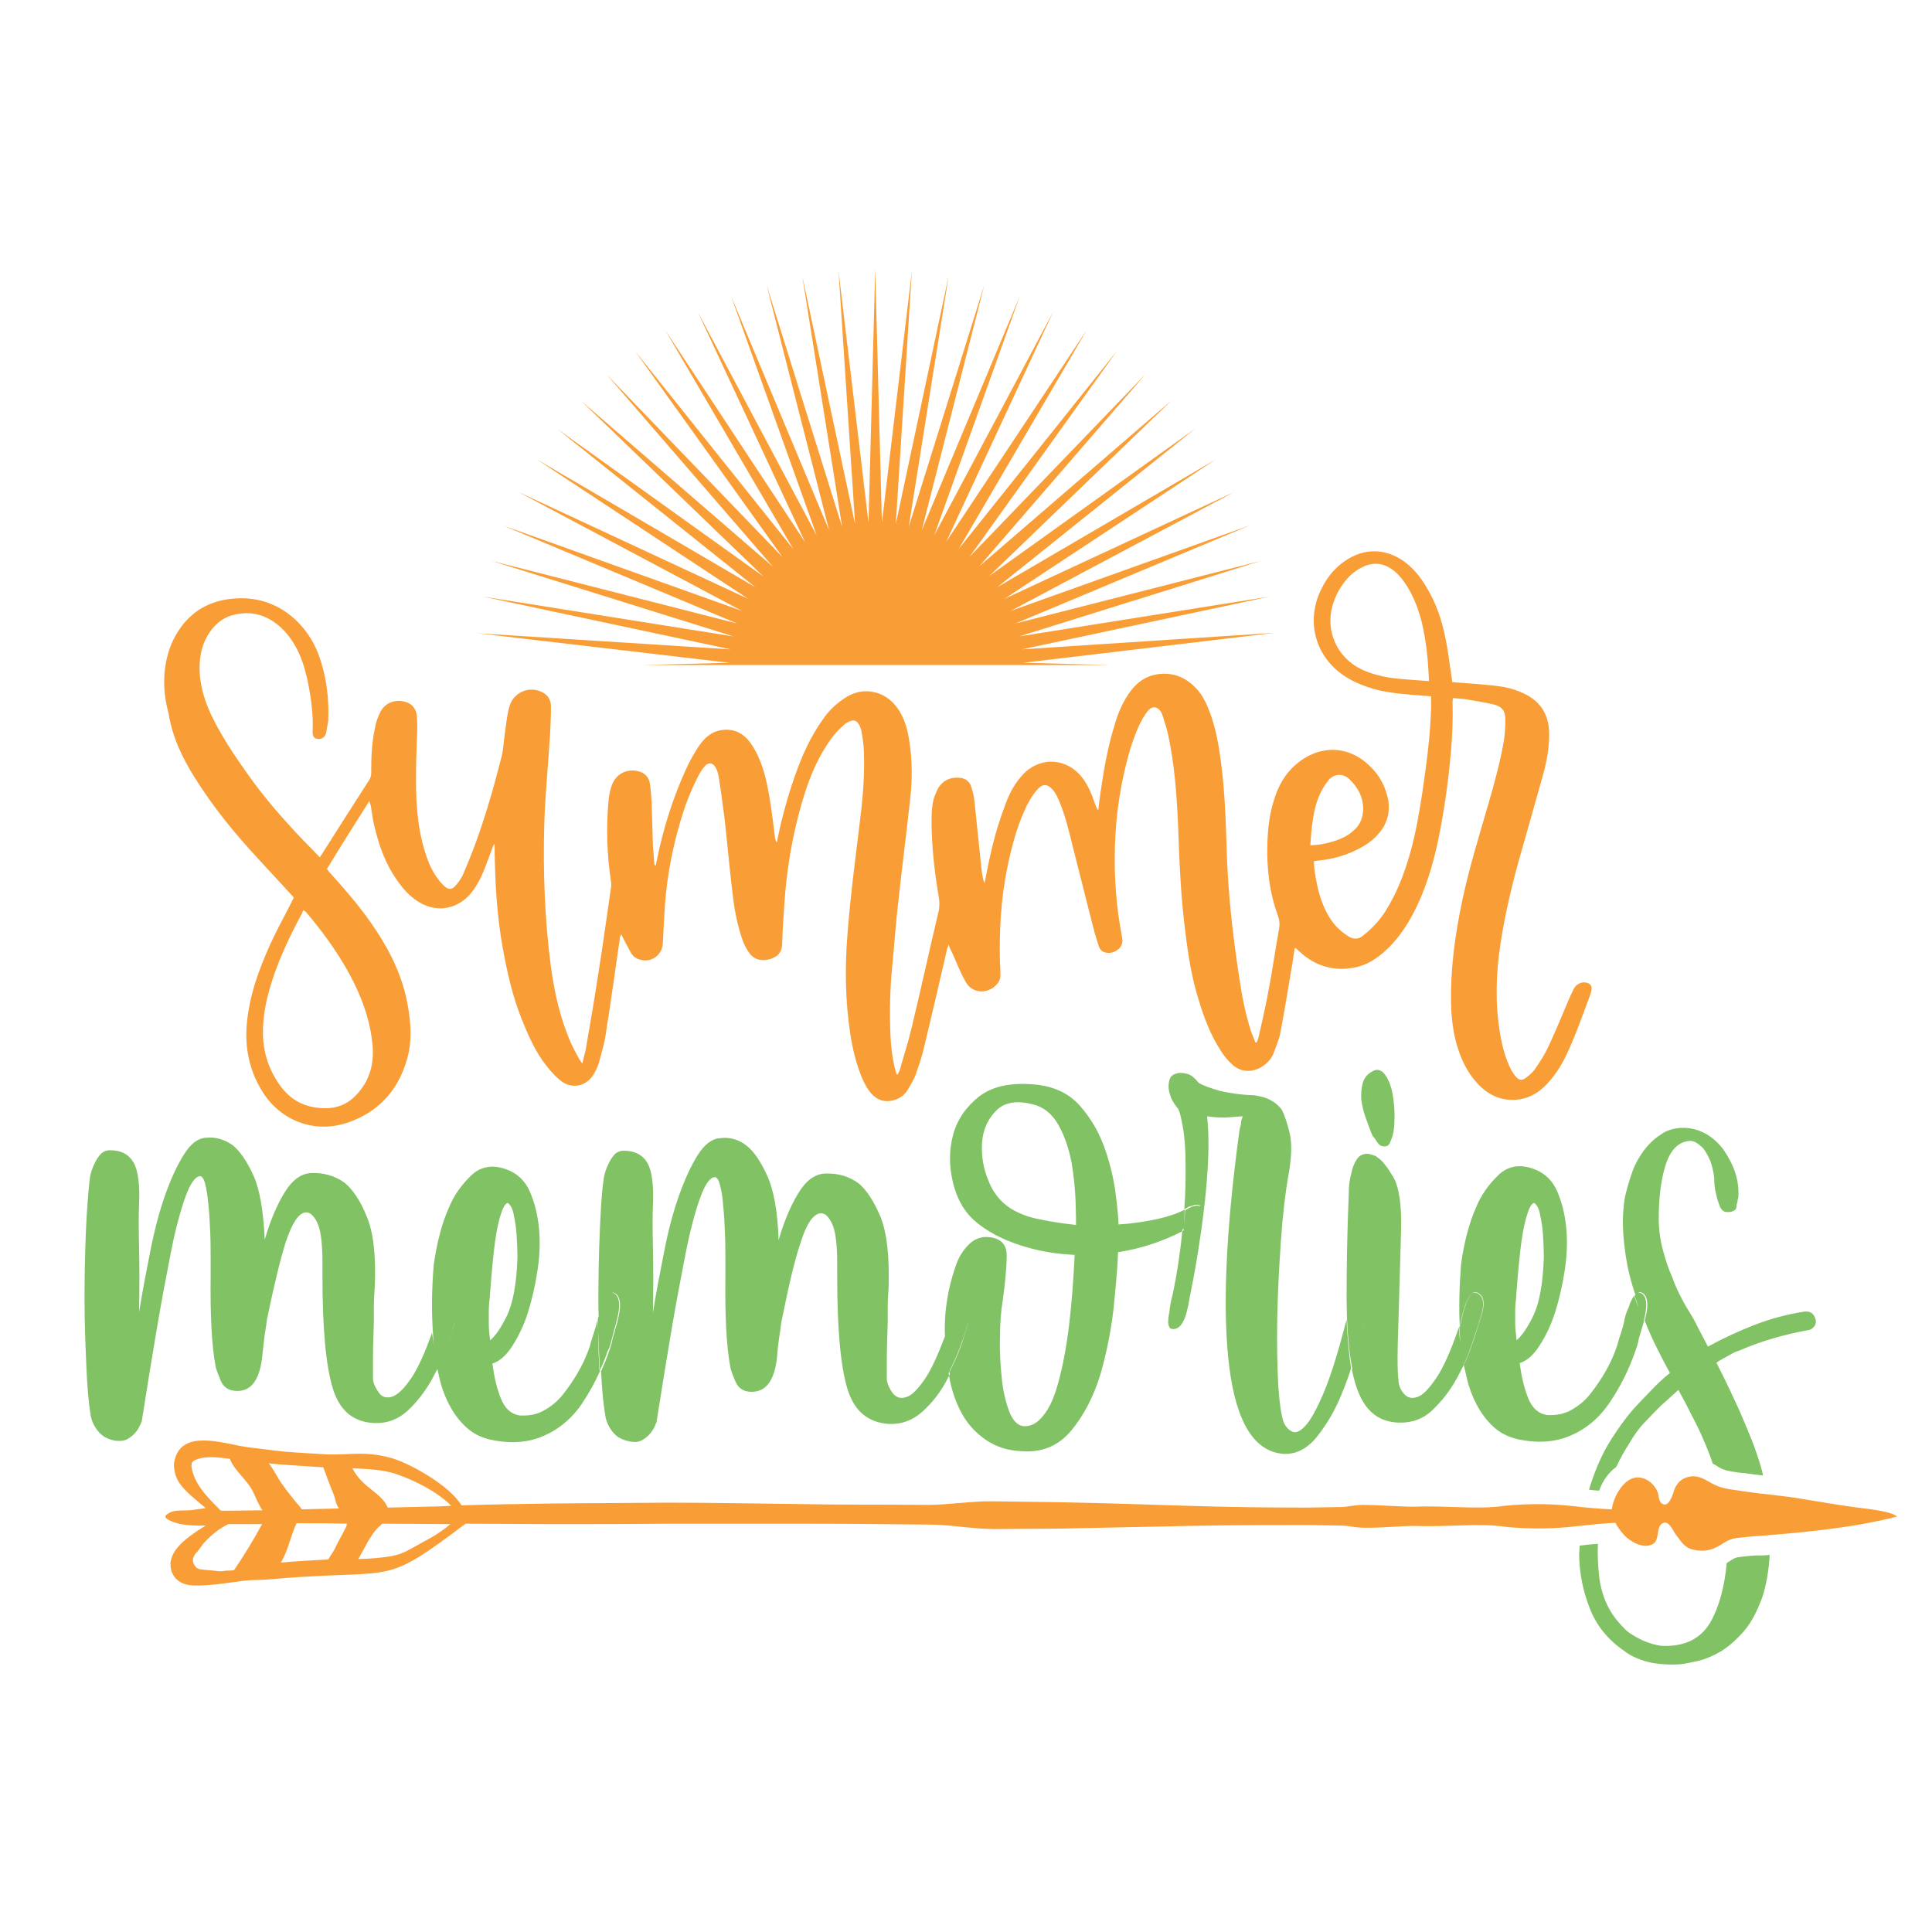
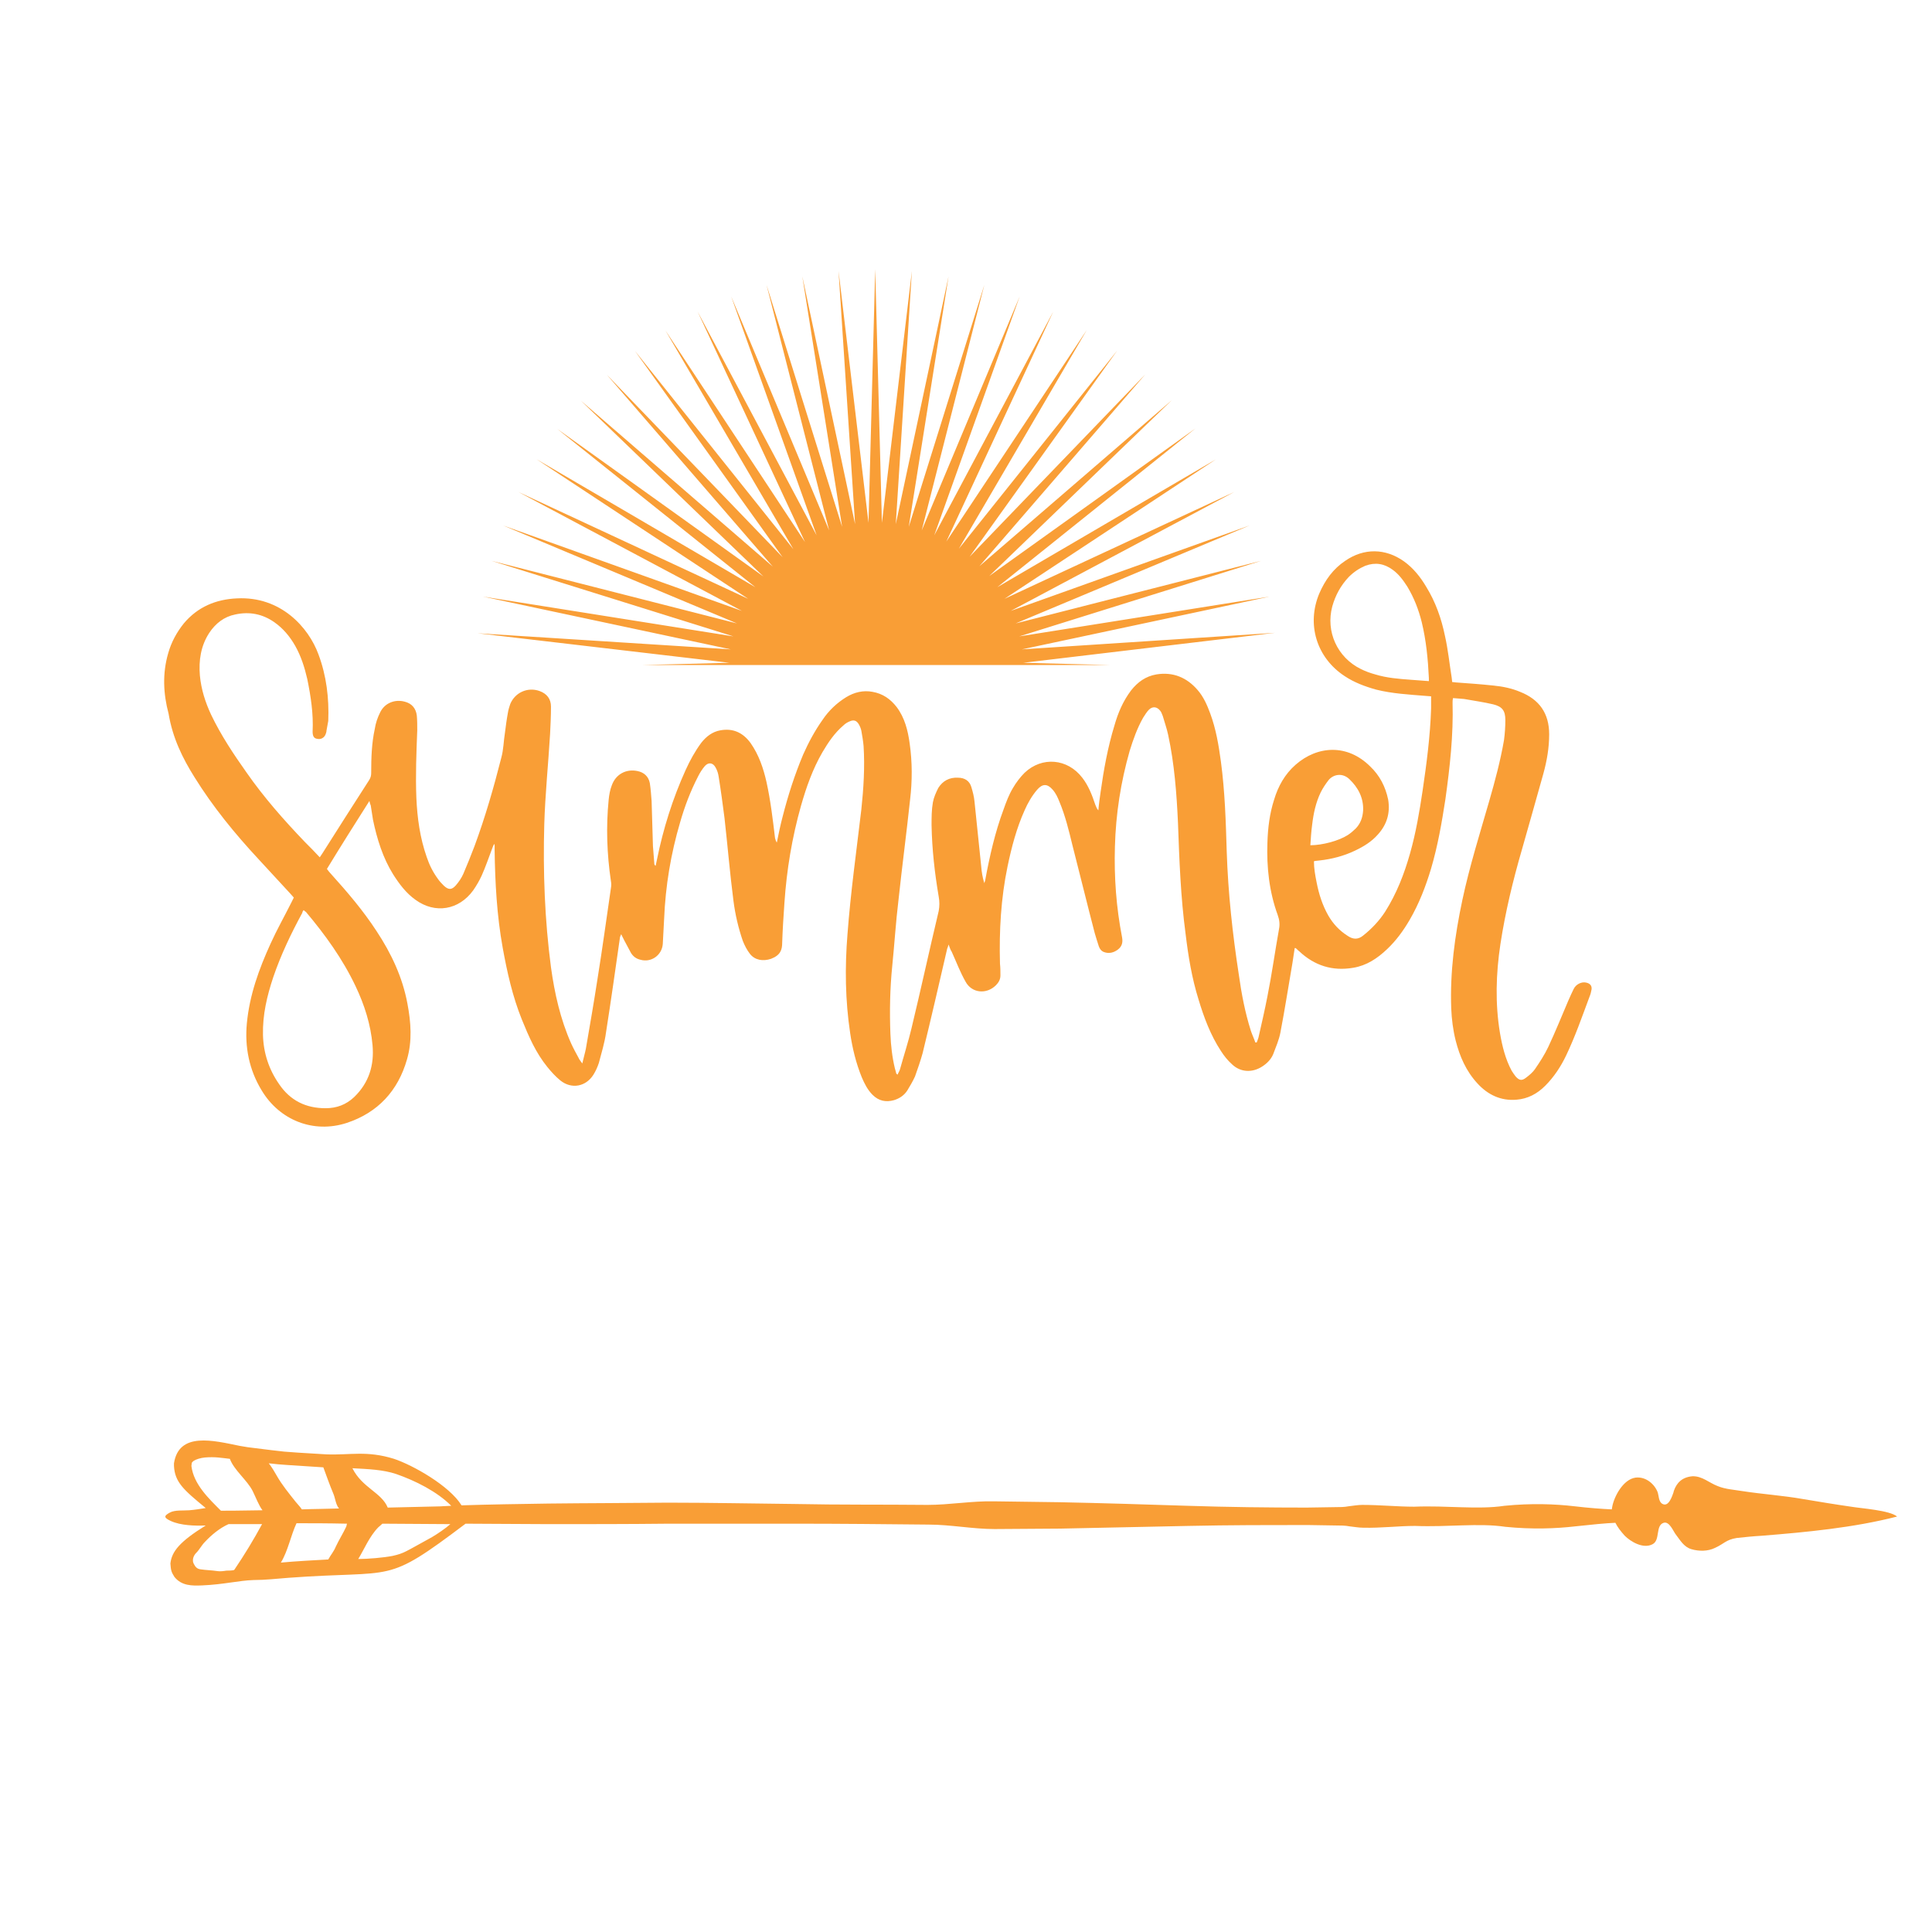
<svg xmlns="http://www.w3.org/2000/svg" version="1.1" id="Layer_1" x="0px" y="0px" viewBox="0 0 432 432" enable-background="new 0 0 432 432" xml:space="preserve">
-   <path fill="#81C364" d="M97,301c0.2,1.7,0.5,3.4,0.8,5.1c-0.4,0.8-0.8,1.5-1.2,2.3c-1.5,2.7-3.3,5-5.4,7c-2.2,2-4.6,2.9-7.5,2.8  c-4.7-0.2-7.8-2.8-9.3-7.8c-1.5-4.9-2.3-13.2-2.3-24.9v-0.2v-3.1c0-4.3-0.4-7.3-1.2-8.9c-0.8-1.6-1.7-2.3-2.6-2.2  c-1.6,0.2-3,2.5-4.4,6.6c-1.3,4.2-2.7,10-4.2,17.3c-0.1,1-0.3,2.1-0.5,3.4c-0.2,1.3-0.3,2.7-0.5,4.3c-0.5,5.8-2.5,8.6-6.1,8.3  c-1.6-0.1-2.7-0.9-3.3-2.4c-0.6-1.5-1-2.5-1.1-3.1c-0.9-4.9-1.2-11.7-1.1-20.3v-0.2v-3c0-2.2,0-4.4-0.1-6.6  c-0.1-2.2-0.2-4.2-0.4-6.1c-0.2-1.8-0.4-3.4-0.7-4.5c-0.3-1.2-0.7-1.8-1.2-1.8c-1.1,0.1-2.2,1.7-3.3,4.8c-1.1,3.1-2.2,7.2-3.2,12.3  c-1,5.1-2.1,10.9-3.2,17.4c-1.1,6.5-2.2,13.3-3.3,20.3c-0.4,1-0.8,1.8-1.3,2.4c-0.5,0.6-1.1,1.1-1.9,1.6c-0.8,0.4-1.8,0.5-2.9,0.3  c-1.2-0.2-2.2-0.7-2.9-1.3c-0.7-0.6-1.2-1.3-1.6-2c-0.5-0.9-0.8-1.8-0.9-2.8c-0.4-2.5-0.7-6-0.9-10.7c-0.2-4.7-0.4-9.6-0.4-14.8  s0.1-10.2,0.3-14.9c0.2-4.8,0.5-8.6,0.8-11.4c0.1-1.2,0.4-2.4,0.9-3.5c0.4-0.9,0.8-1.7,1.4-2.4c0.6-0.7,1.3-1.1,2.3-1.1  c2.5,0,4.2,0.9,5.3,2.8c1,1.8,1.4,5,1.2,9.4c-0.1,2-0.1,5.2,0,9.6c0.1,4.4,0.1,9.2,0,14.4c0.7-4.4,1.6-9,2.5-13.6  c0.9-4.6,2-8.8,3.3-12.5c1.3-3.7,2.7-6.7,4.2-9.1c1.5-2.4,3.1-3.7,5-3.8c2.2-0.2,4.2,0.4,6.1,1.8c1.6,1.4,3.1,3.6,4.5,6.7  c1.4,3.1,2.2,7.9,2.5,14.3c1.2-4.2,2.7-7.7,4.4-10.5c1.7-2.8,3.7-4.3,6-4.4c2.8-0.1,5.3,0.6,7.5,2.2c1.8,1.5,3.5,4,4.9,7.5  c1.5,3.5,2.1,8.8,1.8,15.8c-0.1,1.5-0.2,2.9-0.2,4.2c0,1.4,0,2.5,0,3.5c-0.1,3.2-0.2,6-0.2,8.3c0,2.3,0,3.9,0,4.6c0.1,1,0.6,2,1.3,3  s1.7,1.3,3,0.9c1.2-0.4,2.7-1.8,4.3-4.2c1.4-2.1,3-5.5,4.6-10.1C96.8,299.1,96.9,300,97,301z M134.1,305.4c0,0.4,0,0.8,0.1,1.1  c-1.1,2.5-2.5,5-4.1,7.4c-2.6,3.8-6,6.4-10.2,7.8c-3.2,1-6.6,1-10.3,0.2c-2.1-0.5-3.9-1.4-5.4-2.8c-1.5-1.4-2.7-3-3.7-4.9  c-1-1.9-1.8-4-2.3-6.3c-0.1-0.6-0.3-1.2-0.4-1.8c0.9-1.9,1.7-3.7,2.3-5.5c0.9-2.5,1.4-4.3,1.7-5.3c1.4-3.8,1-5.9-1.1-6.3  c-0.4,0-0.8,0.3-1.2,1c-0.4,0.7-0.8,1.4-1,2.3c-0.4,1-0.7,2.2-0.9,3.5c-0.3,0.8-0.5,1.5-0.8,2.3c-0.3-4.7-0.3-9.8,0.2-15.4  c0.7-4.9,1.8-9.1,3.3-12.5c1.2-3,3-5.4,5.2-7.5c2.2-2,5-2.4,8.3-1c2.1,0.9,3.7,2.5,4.7,4.8c1,2.3,1.7,5,2,8c0.3,3,0.2,6.2-0.3,9.5  c-0.5,3.3-1.2,6.4-2.1,9.3c-0.9,2.9-2.1,5.4-3.5,7.6c-1.4,2.2-2.9,3.5-4.5,4c0.4,3,1,5.6,1.9,7.8c0.9,2.3,2.3,3.5,4.2,3.8  c2,0.1,3.8-0.2,5.4-1.1c1.6-0.9,3-2,4.2-3.5c1.2-1.5,2.3-3.1,3.3-4.8c1-1.7,1.8-3.4,2.4-5c0.2-0.6,0.5-1.3,0.6-1.9  c0.2-0.7,0.4-1.3,0.6-1.9c0.2-0.7,0.5-1.5,0.7-2.4c0.1-0.3,0.2-0.6,0.2-1C133.8,298.5,133.9,302,134.1,305.4z M109.6,299.7  c1.2-1,2.5-2.9,3.8-5.6c1.3-2.8,2.1-7,2.3-12.8c0-2-0.1-3.8-0.2-5.4c-0.1-1.4-0.3-2.7-0.6-4.1c-0.2-1.4-0.7-2.3-1.3-2.8  c-0.5,0-1,0.7-1.5,2.2c-0.5,1.4-1,3.5-1.4,6.4c-0.4,2.9-0.8,7.1-1.2,12.6c-0.1,0.9-0.2,1.8-0.2,2.8c0,0.9,0,1.8,0,3  S109.4,298.3,109.6,299.7z M101.8,295.3c1.4-3.8,1-5.9-1.1-6.3c-0.4,0-0.8,0.3-1.2,1c-0.4,0.7-0.8,1.4-1,2.3c-0.4,1-0.7,2.2-0.9,3.5  c-0.3,0.8-0.5,1.5-0.8,2.3c0.1,1,0.1,2,0.2,2.9c0.2,1.7,0.5,3.4,0.8,5.1c0.9-1.9,1.7-3.7,2.3-5.5C101,298,101.6,296.2,101.8,295.3z   M211.3,298.8c-1.6,4.2-3,7.3-4.4,9.4c-1.7,2.5-3.1,3.9-4.3,4.2c-1.2,0.4-2.2,0.1-3-0.9c-0.7-1-1.2-2-1.3-3c0-0.7,0-2.3,0-4.6  c0-2.3,0.1-5.1,0.2-8.3c0-1,0-2.2,0-3.5c0-1.4,0.1-2.8,0.2-4.2c0.2-7-0.4-12.3-1.8-15.8c-1.5-3.5-3.1-6-4.9-7.5  c-2.2-1.6-4.7-2.3-7.5-2.2c-2.3,0.1-4.3,1.6-6,4.4c-1.7,2.8-3.2,6.3-4.4,10.5c-0.2-6.4-1.1-11.2-2.5-14.3c-1.4-3.1-2.9-5.4-4.5-6.7  c-1.8-1.5-3.9-2.1-6.1-1.8c-1.8,0.1-3.5,1.4-5,3.8c-1.5,2.4-2.9,5.4-4.2,9.1c-1.3,3.7-2.4,7.8-3.3,12.5c-0.9,4.6-1.8,9.1-2.5,13.6  c0.1-5.2,0.1-10,0-14.4c-0.1-4.4-0.1-7.6,0-9.6c0.2-4.4-0.2-7.6-1.2-9.4c-1-1.8-2.8-2.8-5.3-2.8c-1,0-1.8,0.4-2.3,1.1  c-0.6,0.7-1,1.5-1.4,2.4c-0.5,1.1-0.8,2.3-0.9,3.5c-0.4,2.8-0.6,6.6-0.8,11.4c-0.2,4.8-0.3,9.8-0.3,14.9c0,1.4,0,2.8,0.1,4.2  c0.2-0.9,0.5-1.8,0.9-2.5c0.2-0.9,0.6-1.6,1-2.3c0.4-0.7,0.8-1,1.2-1c1.7,0.4,2.1,2.5,1.1,6.3c-0.2,0.9-0.5,1.7-0.7,2.6  c-0.2,0.7-0.5,1.5-0.6,2.3c-0.2,0.8-0.4,1.4-0.6,1.9c-0.5,1.5-1.1,3-1.8,4.5c0.2,4.1,0.5,7.3,0.9,9.6c0.1,1,0.4,1.9,0.9,2.8  c0.4,0.7,0.9,1.4,1.6,2c0.7,0.6,1.6,1,2.9,1.3c1.1,0.2,2.1,0.2,2.9-0.3c0.8-0.4,1.4-1,1.9-1.6c0.5-0.6,0.9-1.4,1.3-2.4  c1.1-7,2.2-13.8,3.3-20.3c1.1-6.5,2.2-12.3,3.2-17.4c1-5.1,2.1-9.2,3.2-12.3c1.1-3.1,2.2-4.7,3.3-4.8c0.5,0,0.9,0.6,1.2,1.8  c0.3,1.2,0.6,2.7,0.7,4.5c0.2,1.8,0.3,3.9,0.4,6.1c0.1,2.2,0.1,4.4,0.1,6.6v3v0.2c-0.1,8.6,0.2,15.4,1.1,20.3  c0.1,0.6,0.5,1.7,1.1,3.1c0.6,1.5,1.7,2.3,3.3,2.4c3.6,0.2,5.6-2.5,6.1-8.3c0.1-1.6,0.3-3,0.5-4.3c0.2-1.3,0.3-2.4,0.5-3.4  c1.5-7.4,2.8-13.2,4.2-17.3c1.3-4.2,2.8-6.4,4.4-6.6c1-0.1,1.8,0.6,2.6,2.2c0.8,1.6,1.2,4.6,1.2,8.9v3.1v0.2c0,11.7,0.8,20,2.3,24.9  c1.5,4.9,4.6,7.5,9.3,7.8c2.8,0.1,5.3-0.8,7.5-2.8c2.2-2,4-4.3,5.4-7c0.3-0.5,0.5-0.9,0.7-1.4c-0.4-2.2-0.7-4.3-0.8-6.4  C211.3,300,211.3,299.4,211.3,298.8z M136.6,300.2c0.2-0.8,0.4-1.6,0.6-2.3c0.2-0.9,0.5-1.7,0.7-2.6c1-3.8,0.6-5.9-1.1-6.3  c-0.4,0-0.8,0.3-1.2,1c-0.4,0.7-0.8,1.4-1,2.3c-0.4,0.7-0.6,1.6-0.9,2.5c0,3.6,0.1,7.2,0.3,10.6c0,0.4,0,0.8,0.1,1.1  c0.7-1.5,1.3-2.9,1.8-4.5C136.2,301.6,136.4,301,136.6,300.2z M264.8,273.6c0,0.5-0.1,1.1-0.2,1.6c-4.6,2.4-9.5,4-14.6,4.8  c-0.1,3.3-0.5,7.5-1,12.6c-0.6,5.1-1.6,10.1-3,14.9c-1.5,4.8-3.6,8.9-6.4,12.3c-2.8,3.4-6.4,5-11,4.7c-3.2-0.1-5.9-1-8.1-2.5  c-2.2-1.5-4-3.4-5.3-5.7c-1.3-2.3-2.2-4.8-2.8-7.6c-0.1-0.6-0.2-1.1-0.3-1.7c1.1-2.2,2.1-4.4,2.8-6.4c0.9-2.5,1.4-4.3,1.7-5.3  c1.4-3.8,1-5.9-1.1-6.3c-0.4,0-0.8,0.3-1.2,1c-0.4,0.7-0.8,1.4-1,2.3c-0.4,1-0.7,2.2-0.9,3.5c-0.4,1.1-0.7,2.1-1.1,3  c-0.1-1.9,0-3.6,0.1-5.2c0.2-2.1,0.5-3.7,0.7-4.8c0.5-2.3,1.1-4.4,1.8-6.3c0.6-1.6,1.5-3,2.7-4.2c1.2-1.2,2.6-1.8,4.3-1.7  c2.8,0.2,4.2,1.6,4.2,4.1c0,2.5-0.3,5.8-0.9,10.2c-0.4,2.3-0.6,5.1-0.6,8.2c-0.1,3.1,0.1,6.2,0.4,9.1c0.3,3,0.9,5.4,1.7,7.5  c0.8,2,1.9,3.1,3.2,3.2c1.6,0.1,3.1-0.7,4.4-2.4c1.4-1.7,2.5-4.2,3.4-7.6c0.9-3.3,1.7-7.4,2.3-12.2c0.6-4.8,1-10.2,1.3-16.1  c-4.6-0.2-8.8-1-12.6-2.3c-3.9-1.3-7-3-9.5-5.1c-2.5-2.1-4.2-5-5.1-8.7c-0.9-3.7-0.9-7.3,0-10.7c0.9-3.4,2.9-6.3,5.8-8.6  c3-2.3,7.1-3.2,12.5-2.7c4.3,0.4,7.7,2,10.2,4.9c2.5,2.9,4.3,6.1,5.5,9.6c1.2,3.5,2,6.9,2.4,10.2c0.4,3.3,0.6,5.4,0.6,6.6  c3-0.2,5.8-0.6,8.6-1.2c2.3-0.5,4.4-1.2,6.2-2.1C264.9,271.5,264.8,272.5,264.8,273.6z M240.6,273.9c0-0.9,0-2.6-0.1-5.4  c-0.1-2.7-0.4-5.6-0.9-8.6c-0.6-3-1.5-5.8-2.9-8.3c-1.4-2.5-3.3-4.1-5.9-4.7c-3.6-0.9-6.3-0.4-8.1,1.5c-1.8,1.8-2.9,4.2-3.1,7  c-0.2,2.8,0.2,5.8,1.5,8.8c1.2,3,3.3,5.3,6.1,6.7c1.4,0.7,3.2,1.4,5.6,1.8C235.1,273.2,237.8,273.6,240.6,273.9z M216.6,295.3  c1.4-3.8,1-5.9-1.1-6.3c-0.4,0-0.8,0.3-1.2,1c-0.4,0.7-0.8,1.4-1,2.3c-0.4,1-0.7,2.2-0.9,3.5c-0.4,1.1-0.7,2.1-1.1,3  c0,0.6,0,1.2,0.1,1.8c0.1,2.1,0.4,4.2,0.8,6.4c1.1-2.2,2.1-4.4,2.8-6.4C215.8,298,216.4,296.2,216.6,295.3z M301.1,295.1  c-0.1,0.2-0.1,0.4-0.2,0.7c-1.8,7-3.5,12.3-5,15.8c-1.5,3.5-2.8,5.9-4,7.2c-1.2,1.3-2.2,1.7-3,1.3c-0.8-0.4-1.4-1.1-1.8-1.9  c-0.6-1.5-1-4.4-1.3-8.7c-0.2-4.3-0.3-9.2-0.2-14.8c0.1-5.5,0.4-11.2,0.8-17.1c0.4-5.8,1-11,1.8-15.4c0.6-3.6,0.7-6.5,0.2-8.7  c-0.5-2.2-1.1-4-1.8-5.4c-1.1-1.4-2.5-2.3-4.2-2.8c-1-0.2-1.7-0.4-2-0.4c-3.1-0.1-5.6-0.5-7.7-1c-2-0.6-3.6-1.1-4.7-1.8  c-0.9-1.1-1.7-1.8-2.6-2c-0.5-0.1-1-0.2-1.5-0.2c-0.4,0-0.8,0.1-1.3,0.3c-0.5,0.2-0.9,0.6-1.1,1.2c-0.1,0.4-0.2,0.9-0.2,1.5  c0,0.6,0.1,1.3,0.4,2.1c0.2,0.8,0.8,1.8,1.7,2.9c0.4,0.6,0.7,2,1.1,4.2c0.4,2.2,0.6,5.1,0.6,8.7c0,2.8,0,6-0.3,9.6  c0.4-0.2,0.7-0.4,1.1-0.6c0.4-0.1,0.8-0.2,1.3-0.4c0.4,0,0.7,0,1,0.1c0.3,0.1,0.5,0.4,0.6,1c0.1,0.2,0.1,0.6,0,0.9  c-0.2,0.9-0.8,1.5-1.7,2c-0.9,0.5-1.8,1-2.7,1.5c-0.4,4.4-1.1,9.3-2.2,14.6c-0.4,1.4-0.6,2.6-0.7,3.7c-0.2,1-0.3,1.8-0.3,2.6  c0.1,0.7,0.3,1.2,0.6,1.3c1.8,0.5,3.1-1.2,3.9-5.2c0.1-0.7,0.5-2.7,1.1-5.8c0.6-3.1,1.2-6.8,1.8-11c0.6-4.2,1.1-8.6,1.4-13.2  c0.3-4.6,0.3-8.7-0.1-12.3c1.2,0.2,2.6,0.3,4,0.3c1.4-0.1,2.7-0.2,4-0.3c-0.2,0.5-0.4,1-0.4,1.4c0,0.4-0.1,0.8-0.2,1  c-0.1,0.5-0.2,0.9-0.2,1.1c-3.1,22.8-3.8,40.4-2.2,52.8c1.6,12.4,5.7,18.8,12.2,19.2c2.8,0.1,5.3-1.2,7.5-4c2.2-2.8,4-5.9,5.4-9.4  c0.8-1.9,1.5-3.8,2.1-5.7c0,0,0,0,0,0C301.7,303.2,301.3,299.5,301.1,295.1z M269,271.6c0.1-0.4,0.1-0.7,0-0.9c-0.1-0.6-0.3-1-0.6-1  c-0.3-0.1-0.6-0.1-1-0.1c-0.5,0.1-0.9,0.2-1.3,0.4c-0.3,0.2-0.7,0.4-1.1,0.6c-0.1,1-0.1,2-0.2,3c0,0.5-0.1,1.1-0.2,1.6  c0.9-0.5,1.8-1,2.7-1.5C268.2,273.2,268.8,272.5,269,271.6z M305.4,250c0.5,1.4,0.9,2.5,1.3,3.5c0.2,0.5,0.4,0.8,0.6,0.9  c0.6,1,1,1.5,1.3,1.7c0.2,0.1,0.4,0.2,0.6,0.2c0.9,0.2,1.5-0.2,1.8-1.3c0.5-1.1,0.8-2.6,0.8-4.6c0.1-2-0.1-3.9-0.4-5.7  c-0.3-1.8-0.9-3.3-1.7-4.4c-0.8-1.1-1.8-1.4-2.9-0.7c-1.1,0.6-1.8,1.5-2.1,2.6c-0.3,1.1-0.4,2.4-0.3,3.8  C304.6,247.3,304.9,248.7,305.4,250z M326.2,296.8c-1.8,5.3-3.5,9.1-5.1,11.4c-1.7,2.5-3.1,3.9-4.3,4.2c-1.2,0.4-2.2,0.1-3-0.9  s-1.1-2-1.1-3c-0.1-0.7-0.2-2.3-0.2-4.7c0-2.4,0.1-5.2,0.2-8.5c0.1-3.3,0.2-6.7,0.3-10.3c0.1-3.6,0.2-7.1,0.3-10.4  c0.1-5.4-0.5-9.3-1.8-11.5c-1.4-2.3-2.5-3.7-3.5-4.3c-0.2-0.2-0.5-0.4-0.6-0.4c-0.2,0-0.4-0.1-0.6-0.2c-0.2,0-0.5-0.1-0.7-0.2  c-1.2-0.1-2.1,0.3-2.7,1.2c-0.6,0.9-1,1.9-1.2,3c-0.4,1.4-0.6,2.8-0.6,4.4c-0.4,9.5-0.5,17.4-0.5,23.9c0,1.6,0.1,3.1,0.1,4.6  c0.3-1,0.6-2,0.9-2.8c0.2-0.9,0.6-1.6,0.9-2.3c0.4-0.7,0.8-1,1.3-1c1.8,0.4,2.2,2.5,1.1,6.3c-0.4,1-1,3.1-1.8,6.5  c-0.4,1.5-0.8,3-1.3,4.5c0.8,4,2,6.9,3.7,8.8c1.7,1.9,3.9,2.9,6.7,3c3,0.1,5.5-0.8,7.6-2.8c2.1-2,3.9-4.3,5.4-7  c0.6-1.1,1.1-2.1,1.6-3.1c-0.3-1.4-0.5-2.8-0.6-4.3C326.4,299.6,326.3,298.2,326.2,296.8z M305.4,295.3c1.1-3.8,0.7-5.9-1.1-6.3  c-0.5,0-0.9,0.3-1.3,1c-0.4,0.7-0.7,1.4-0.9,2.3c-0.3,0.8-0.6,1.8-0.9,2.8c0.2,4.4,0.6,8.1,1.2,11.1c0,0,0,0,0,0  c0.5-1.5,0.9-3,1.3-4.5C304.4,298.4,305,296.2,305.4,295.3z M366.4,292.4c0.3,1,0.7,2,1.2,3c-0.2,0.8-0.5,1.6-0.7,2.4  c-0.2,0.7-0.5,1.5-0.6,2.3c-0.2,0.8-0.4,1.4-0.6,1.9c-1.4,4.1-3.3,8-5.9,11.8c-2.6,3.8-6,6.4-10.2,7.8c-3.2,1-6.6,1-10.3,0.2  c-2.1-0.5-3.9-1.4-5.4-2.8c-1.5-1.4-2.7-3-3.7-4.9c-1-1.9-1.8-4-2.3-6.3c-0.2-0.9-0.4-1.8-0.6-2.6c0.8-1.6,1.4-3.2,1.9-4.7  c0.9-2.5,1.4-4.3,1.7-5.3c1.4-3.8,1-5.9-1.1-6.3c-0.4,0-0.8,0.3-1.2,1c-0.4,0.7-0.8,1.4-1,2.3c-0.4,1-0.7,2.2-0.9,3.5  c-0.1,0.3-0.2,0.7-0.3,1c-0.2-4.3-0.1-9,0.3-14.1c0.7-4.9,1.8-9.1,3.3-12.5c1.2-3,3-5.4,5.2-7.5c2.2-2,5-2.4,8.3-1  c2.1,0.9,3.7,2.5,4.7,4.8c1,2.3,1.7,5,2,8c0.3,3,0.2,6.2-0.3,9.5c-0.5,3.3-1.2,6.4-2.1,9.3c-0.9,2.9-2.1,5.4-3.5,7.6  c-1.4,2.2-2.9,3.5-4.5,4c0.4,3,1,5.6,1.9,7.8c0.9,2.3,2.3,3.5,4.2,3.8c2,0.1,3.8-0.2,5.4-1.1c1.6-0.9,3-2,4.2-3.5  c1.2-1.5,2.3-3.1,3.3-4.8c1-1.7,1.8-3.4,2.4-5c0.2-0.6,0.5-1.3,0.6-1.9c0.2-0.7,0.4-1.3,0.6-1.9c0.2-0.7,0.5-1.5,0.7-2.4  c0.2-1.4,0.6-2.5,1.1-3.5c0.2-0.9,0.6-1.6,1-2.3c0.1-0.1,0.1-0.2,0.2-0.3C365.7,290.6,366,291.5,366.4,292.4z M339.1,299.7  c1.2-1,2.5-2.9,3.8-5.6c1.3-2.8,2.1-7,2.3-12.8c0-2-0.1-3.8-0.2-5.4c-0.1-1.4-0.3-2.7-0.6-4.1c-0.2-1.4-0.7-2.3-1.3-2.8  c-0.5,0-1,0.7-1.5,2.2c-0.5,1.4-1,3.5-1.4,6.4c-0.4,2.9-0.8,7.1-1.2,12.6c-0.1,0.9-0.2,1.8-0.2,2.8c0,0.9,0,1.8,0,3  S339,298.3,339.1,299.7z M330.8,295.3c1.4-3.8,1-5.9-1.1-6.3c-0.4,0-0.8,0.3-1.2,1c-0.4,0.7-0.8,1.4-1,2.3c-0.4,1-0.7,2.2-0.9,3.5  c-0.1,0.3-0.2,0.7-0.3,1c0.1,1.4,0.2,2.8,0.3,4.2c0.2,1.4,0.4,2.9,0.6,4.3c0.8-1.6,1.4-3.2,1.9-4.7C330,298,330.6,296.2,330.8,295.3  z M361.4,328c0.9-1.9,1.9-3.7,3-5.4c1-1.7,2.1-3.3,3.4-4.6c1.3-1.4,2.5-2.6,3.6-3.7c1.4-1.2,2.6-2.4,3.9-3.5c0.9,1.6,2,3.7,3.3,6.3  c1.4,2.6,2.6,5.4,3.8,8.5c0.2,0.6,0.4,1.2,0.6,1.7c0.5,0.2,0.9,0.5,1.2,0.7c0.5,0.3,0.9,0.5,1.3,0.6c1,0.4,2.2,0.5,3.5,0.7l1.1,0.1  c1.4,0.2,2.8,0.4,4.1,0.5c0-0.2-0.1-0.4-0.1-0.6c-0.4-1.6-1-3.5-1.8-5.7c-0.7-2-1.8-4.5-3.1-7.6c-1.4-3.1-3.1-6.8-5.4-11.3  c0.7-0.5,1.8-1.1,3.1-1.8c0.6-0.4,1.3-0.7,2-0.9c4.8-2.1,10-3.6,15.5-4.6c0.6-0.1,1.1-0.5,1.4-1c0.3-0.6,0.3-1.1,0.1-1.6  c-0.4-1.2-1.2-1.7-2.6-1.5c-3.8,0.6-7.5,1.6-11.1,3c-3.6,1.4-7,3-10.3,4.8c-0.7-1.4-1.5-2.8-2.2-4.2c-0.7-1.5-1.6-3-2.6-4.6  c-1.2-2.1-2.3-4.2-3.1-6.5c-0.9-2-1.6-4.1-2.2-6.4c-0.6-2.3-0.9-4.6-0.9-6.9c0-5.2,0.6-9.3,1.7-12.5c1.1-3.1,2.9-4.8,5.4-4.9  c0.2,0,0.6,0.1,0.9,0.2c0.5,0.2,1.1,0.7,1.8,1.3c0.5,0.6,1,1.4,1.5,2.5c0.5,1,0.9,2.5,1.1,4.3c0,1.2,0.1,2.4,0.4,3.5  c0.2,1,0.5,1.9,0.8,2.7c0.3,0.8,0.8,1.3,1.4,1.4c1,0.1,1.7-0.1,2.2-0.6c0.1-0.2,0.2-0.5,0.2-0.8c0-0.3,0.1-0.6,0.2-0.8  c0-0.4,0.1-0.7,0.2-1.1c0.1-1.8-0.1-3.7-0.7-5.5c-0.6-1.8-1.5-3.5-2.6-5.1c-1.1-1.5-2.5-2.8-4.2-3.7c-1.7-0.9-3.5-1.3-5.4-1.2  c-1.7,0.1-3.3,0.6-4.6,1.6c-1.4,0.9-2.6,2.1-3.6,3.4c-1,1.4-1.9,2.9-2.5,4.5c-0.6,1.7-1.1,3.3-1.5,4.9c-0.4,1.4-0.6,3.2-0.7,5.5  c-0.1,2.3,0.1,5.2,0.6,8.6c0.4,2.7,1.1,5.7,2.2,8.9c0.4-0.5,0.7-0.7,1-0.7c1.7,0.4,2.1,2.5,1.1,6.3c0,0.1,0,0.1,0,0.2  c1.4,3.6,3.3,7.4,5.6,11.6c-1.5,1.2-2.9,2.5-4.2,3.9c-1.4,1.4-2.6,2.7-3.9,4.1c-2,2.3-3.6,4.6-5,6.8c-2.1,3.3-3.7,7-5,11.3  c0.8,0.1,1.6,0.2,2.3,0.2C358.2,331.4,359.6,329.3,361.4,328z M392.6,347.8c-1.3,0.1-2.7,0.2-3.9,0.4c-0.7,0.1-0.8,0.2-1.5,0.6  c-0.3,0.2-0.7,0.4-1.1,0.7c-0.5,5.4-1.7,9.6-3.4,12.8c-2.2,4.1-6,6-11.3,5.7c-1.4-0.2-2.6-0.6-3.6-1c-1-0.4-1.9-0.9-2.7-1.4  c-0.9-0.5-1.6-1.1-2.2-1.8c-3-3-4.7-6.6-5.3-11.1c-0.3-2.6-0.4-5.1-0.3-7.5c-1.3,0.1-2.6,0.2-4.1,0.4c0,0.8-0.1,1.5-0.1,2.3  c0.1,4.1,0.9,8,2.4,11.8c1.5,3.8,4,6.9,7.6,9.4c1.8,1.4,3.9,2.2,6.2,2.7c2.3,0.4,4.5,0.5,6.7,0.3c0.9-0.1,2.1-0.4,3.7-0.7  c1.6-0.4,3.3-1.1,5-2.1c1.7-1,3.4-2.5,5.1-4.4c1.7-1.9,3-4.4,4.2-7.6c0.9-2.7,1.5-5.9,1.7-9.6c-0.6,0-1.1,0.1-1.7,0.1L392.6,347.8z   M366.5,289c-0.3,0-0.6,0.3-1,0.7c0.3,0.9,0.6,1.8,0.9,2.7c0.3,1,0.7,2,1.2,3c0-0.1,0-0.1,0-0.2C368.5,291.5,368.2,289.4,366.5,289z  " />
  <path fill="#F99E36" d="M43.5,173.8c4.1,6.6,9,12.6,14.3,18.3c2.4,2.6,4.7,5.1,7.1,7.7c0.3,0.3,0.5,0.6,0.8,0.9  c-0.2,0.4-0.4,0.8-0.6,1.2c-1.5,3-3.2,6-4.6,9.1c-2.6,5.7-4.7,11.5-5.3,17.8c-0.5,5.3,0.5,10.4,3.3,15c4,6.7,11.6,9.7,19,7.3  c7-2.3,11.5-7.2,13.5-14.2c1.2-4.1,0.9-8.3,0.1-12.5c-1.1-5.9-3.6-11.2-6.9-16.2c-3-4.6-6.5-8.7-10.2-12.8c-0.3-0.3-0.6-0.7-0.9-1.1  c3.1-5.1,6.2-10,9.5-15.2c0.1,0.5,0.2,0.8,0.3,1c0.2,1.1,0.3,2.1,0.5,3.2c0.9,4.3,2.2,8.5,4.5,12.2c1.4,2.2,2.9,4.2,5,5.7  c4.4,3.2,9.7,2.3,12.9-2.1c0.7-1,1.4-2.2,1.9-3.3c0.9-2,1.6-4.1,2.4-6.2c0.1-0.3,0.2-0.5,0.4-0.9c0.1,0.2,0.1,0.3,0.1,0.4  c0,0.3,0,0.6,0,1c0.1,7.3,0.5,14.6,1.8,21.8c1,5.5,2.2,10.9,4.3,16.1c1.5,3.7,3.1,7.4,5.7,10.6c0.9,1.1,1.8,2.1,2.9,3  c2.5,2,5.7,1.4,7.4-1.3c0.5-0.8,0.9-1.7,1.2-2.6c0.6-2.3,1.3-4.5,1.6-6.8c1.1-7,2.1-14.1,3.1-21.1c0-0.2,0.1-0.5,0.3-0.9  c0.3,0.6,0.5,1,0.7,1.4c0.5,0.9,1,1.9,1.5,2.8c0.5,0.8,1.2,1.3,2.1,1.5c2.4,0.7,4.8-1,5-3.5c0.1-1.9,0.2-3.7,0.3-5.6  c0.3-7.4,1.5-14.6,3.6-21.7c1-3.5,2.3-6.9,4-10.2c0.4-0.8,0.9-1.6,1.5-2.3c0.8-0.9,1.8-0.8,2.4,0.3c0.4,0.7,0.6,1.4,0.7,2.1  c0.5,3.1,0.9,6.1,1.3,9.2c0.7,6.2,1.2,12.3,2,18.5c0.4,3.1,1.1,6.1,2.1,9c0.4,1,0.9,2,1.6,2.9c1.1,1.4,2.9,1.7,4.7,1.1  c2.1-0.8,2.5-2,2.5-3.6c0.1-3,0.3-6,0.5-8.9c0.5-7.4,1.7-14.6,3.7-21.7c1.2-4.2,2.6-8.2,4.8-12c1.3-2.2,2.7-4.3,4.7-6  c0.4-0.4,0.9-0.7,1.4-0.9c0.9-0.4,1.5-0.2,2,0.6c0.3,0.5,0.5,1,0.6,1.5c0.2,1.1,0.4,2.3,0.5,3.4c0.3,4.7,0,9.5-0.5,14.2  c-1.1,9.3-2.4,18.6-3.1,27.9c-0.6,7.4-0.5,14.8,0.6,22.1c0.5,3.4,1.3,6.7,2.6,9.9c0.6,1.4,1.3,2.8,2.4,3.9c1.4,1.4,3,1.7,4.8,1.2  c1.3-0.4,2.3-1.1,3-2.2c0.6-1,1.2-2,1.7-3.1c0.6-1.7,1.2-3.4,1.7-5.2c1.9-7.8,3.7-15.6,5.5-23.4c0.1-0.2,0.2-0.5,0.3-0.9  c0.3,0.7,0.4,1.2,0.7,1.6c1,2.2,1.9,4.6,3.1,6.7c1.4,2.6,4.7,2.9,6.8,0.8c0.6-0.6,1-1.3,1-2.2c0-0.9,0-1.7-0.1-2.6  c-0.2-7.3,0.2-14.6,1.7-21.8c0.9-4.3,2-8.5,3.8-12.5c0.7-1.6,1.6-3.2,2.8-4.6c1.2-1.4,2.3-1.4,3.5,0c0.7,0.8,1.1,1.7,1.5,2.7  c1.3,3.1,2.1,6.4,2.9,9.7c1.7,6.6,3.3,13.2,5,19.7c0.3,1,0.6,2,0.9,2.9c0.2,0.6,0.6,1.1,1.2,1.3c1.1,0.4,2.2,0.1,3.1-0.6  c0.9-0.7,1.1-1.6,0.9-2.7c-1.3-6.7-1.8-13.4-1.6-20.3c0.2-7.3,1.3-14.4,3.3-21.4c0.8-2.6,1.7-5.1,3-7.4c0.4-0.6,0.8-1.3,1.3-1.8  c0.8-0.8,1.8-0.7,2.5,0.2c0.3,0.3,0.4,0.8,0.6,1.2c0.4,1.4,0.9,2.8,1.2,4.2c1.4,6.5,1.9,13.1,2.2,19.7c0.3,8.3,0.6,16.6,1.7,24.8  c0.6,5,1.4,9.9,2.9,14.7c1.2,4,2.7,8,5,11.5c0.7,1.1,1.5,2.1,2.5,3c1.9,1.8,4.5,1.9,6.7,0.5c1.1-0.7,2-1.6,2.5-2.8  c0.6-1.6,1.3-3.2,1.6-4.8c1-5.2,1.8-10.4,2.7-15.6c0.2-1.1,0.3-2.2,0.5-3.3c0.2,0,0.2,0,0.2,0c0.3,0.2,0.5,0.5,0.8,0.7  c3.4,3.2,7.4,4.5,12.1,3.7c3-0.5,5.4-2.1,7.6-4.2c2-1.9,3.6-4.1,5-6.5c2.1-3.6,3.6-7.5,4.8-11.5c1.5-5.1,2.4-10.3,3.2-15.5  c1-7.2,1.8-14.3,1.6-21.6c0-0.3,0-0.6,0.1-1c0.9,0.1,1.7,0.1,2.5,0.2c2.2,0.4,4.4,0.7,6.5,1.2c2,0.5,2.7,1.4,2.7,3.5  c0,1.5-0.1,3-0.3,4.5c-0.8,4.6-2,9.1-3.3,13.6c-2.1,7.3-4.4,14.6-6,22.1c-1.7,8-2.8,16.1-2.5,24.3c0.1,2.4,0.4,4.8,1,7.2  c0.9,3.5,2.3,6.8,4.9,9.6c2.3,2.5,5.2,3.9,8.7,3.6c2.5-0.2,4.6-1.3,6.4-3.1c2-2,3.5-4.3,4.7-6.8c2-4.2,3.5-8.5,5.1-12.8  c0.2-0.5,0.4-1,0.5-1.6c0.3-1-0.1-1.7-1.2-1.9c-1-0.2-2.2,0.4-2.7,1.4c-0.4,0.8-0.8,1.7-1.2,2.6c-1.5,3.5-2.9,7-4.5,10.4  c-0.8,1.7-1.9,3.4-3,5c-0.5,0.7-1.2,1.3-2,1.9c-0.9,0.7-1.5,0.6-2.3-0.3c-0.3-0.4-0.6-0.8-0.9-1.3c-1.4-2.6-2.1-5.5-2.6-8.4  c-1.1-6.6-0.9-13.3,0.1-19.9c1.1-7.2,2.8-14.2,4.8-21.1c1.6-5.6,3.2-11.3,4.8-17c0.8-2.9,1.3-5.8,1.3-8.8c0-4.7-2.2-7.8-6.5-9.5  c-1.9-0.8-3.9-1.2-5.9-1.4c-2.8-0.3-5.6-0.5-8.4-0.7c-0.3,0-0.6-0.1-0.9-0.1c0-0.4-0.1-0.7-0.1-1c-0.5-3.1-0.8-6.2-1.5-9.3  c-0.8-3.9-2.1-7.6-4.2-11c-1.3-2.2-2.9-4.2-5-5.7c-4.1-2.9-8.9-3-13.1-0.1c-2.7,1.8-4.5,4.3-5.8,7.3c-2.9,6.9-0.6,14.4,5.7,18.5  c2.1,1.4,4.5,2.3,7,3c3.6,0.9,7.3,1.1,11,1.4c0.4,0,0.9,0.1,1.3,0.1c0,0.9,0,1.8,0,2.7c-0.2,6.2-1,12.3-1.9,18.4  c-0.7,4.7-1.5,9.4-2.8,14c-1.3,4.6-3,9-5.6,13.1c-1.3,2-3,3.8-4.9,5.3c-1.1,0.9-2.2,0.9-3.4,0.1c-1.9-1.2-3.3-2.7-4.4-4.6  c-1.3-2.3-2.1-4.8-2.6-7.4c-0.3-1.5-0.6-3.1-0.6-4.7c0.2-0.1,0.3-0.1,0.4-0.1c0.3,0,0.6-0.1,0.9-0.1c2.7-0.3,5.4-1,7.9-2.2  c1.9-0.9,3.7-2,5.1-3.6c2-2.2,2.8-4.8,2.3-7.8c-0.6-2.9-1.9-5.4-4-7.4c-5.1-5.1-11.8-4.7-16.7-0.4c-2.4,2.1-3.9,4.8-4.8,7.8  c-1,3.1-1.4,6.3-1.5,9.6c-0.2,5.5,0.4,11,2.3,16.2c0.4,1.1,0.5,2.1,0.3,3.1c-0.9,5-1.6,10.1-2.6,15.1c-0.6,3.1-1.3,6.1-2,9.2  c-0.1,0.4-0.3,0.8-0.4,1.1c-0.1,0-0.2,0-0.3,0c-0.3-0.9-0.7-1.7-1-2.6c-1.3-4.1-2.1-8.3-2.7-12.6c-1.4-9.1-2.4-18.3-2.7-27.5  c-0.2-6.7-0.4-13.4-1.3-20.1c-0.5-3.7-1.1-7.3-2.4-10.8c-0.7-1.9-1.5-3.7-2.8-5.2c-2.4-2.8-5.5-4.1-9.2-3.5  c-2.4,0.4-4.2,1.7-5.7,3.6c-1.8,2.4-2.9,5-3.7,7.8c-1.5,4.9-2.4,9.9-3.1,14.9c-0.2,1.4-0.4,2.8-0.5,4.1c-0.4-0.4-0.5-0.9-0.7-1.3  c-0.7-2.1-1.5-4.2-2.9-6c-3.3-4.3-9-4.8-12.9-1.1c-1,1-1.9,2.2-2.6,3.4c-0.9,1.5-1.5,3.1-2.1,4.8c-1.9,5.1-3.1,10.4-4.1,15.8  c0,0.2-0.2,0.5-0.2,0.7c-0.4-1.3-0.6-2.5-0.7-3.8c-0.5-4.8-1-9.6-1.5-14.5c-0.1-1.1-0.4-2.2-0.7-3.2c-0.4-1.4-1.5-2.1-3-2.1  c-1.9-0.1-3.4,0.7-4.4,2.3c-0.5,1-1,2.1-1.2,3.2c-0.3,1.7-0.3,3.4-0.3,5.1c0.1,5.4,0.7,10.7,1.6,16c0.2,1.1,0.2,2.1,0,3.2  c-2.1,8.8-4,17.6-6.1,26.3c-0.7,3-1.7,6-2.5,8.9c-0.1,0.5-0.4,0.9-0.6,1.4c-0.2-0.2-0.3-0.2-0.3-0.3c-0.1-0.4-0.2-0.8-0.3-1.1  c-0.6-2.5-0.9-5.1-1-7.7c-0.2-5-0.1-10.1,0.4-15.1c0.5-4.9,0.8-9.9,1.4-14.8c0.8-7.5,1.8-15,2.6-22.5c0.5-4.2,0.5-8.4-0.1-12.6  c-0.4-2.9-1.1-5.7-2.9-8.1c-1.4-1.8-3.1-3-5.4-3.4c-2.1-0.4-4.1,0.1-5.9,1.2c-2.1,1.3-3.9,3-5.3,5.1c-1.7,2.4-3.1,5-4.3,7.7  c-1.9,4.5-3.4,9.2-4.6,13.9c-0.5,1.9-0.9,3.8-1.3,5.8c-0.2-0.3-0.3-0.6-0.4-1c-0.5-4.2-1-8.4-1.9-12.5c-0.7-3.1-1.7-6.1-3.6-8.8  c-1.7-2.3-3.9-3.3-6.7-2.8c-1.8,0.3-3.2,1.4-4.3,2.8c-1.4,1.9-2.5,3.9-3.5,6.1c-2.9,6.4-5,13.1-6.4,20c-0.1,0.5-0.2,0.9-0.3,1.4  c-0.3-0.2-0.3-0.4-0.3-0.6c-0.1-1.3-0.2-2.5-0.3-3.8c-0.1-3.4-0.2-6.7-0.3-10.1c-0.1-1.3-0.2-2.7-0.4-4c-0.3-1.5-1.3-2.4-2.8-2.7  c-2.5-0.5-4.8,0.7-5.7,3.2c-0.4,1-0.6,2.2-0.7,3.2c-0.6,6.1-0.4,12.1,0.5,18.2c0.1,0.5,0.1,1.1,0,1.6c-1,6.8-1.9,13.5-3,20.3  c-0.8,5.2-1.7,10.4-2.6,15.6c-0.2,1-0.5,2-0.8,3.3c-0.4-0.6-0.7-0.9-0.8-1.2c-0.6-1.1-1.2-2.2-1.7-3.3c-2.4-5.4-3.7-11.2-4.5-17  c-1.4-10.6-1.8-21.3-1.5-32c0.2-6.7,0.9-13.5,1.3-20.2c0.1-2,0.2-4,0.2-6.1c0-1.7-0.9-2.9-2.6-3.5c-2.6-0.9-5.4,0.3-6.5,2.9  c-0.2,0.6-0.4,1.2-0.5,1.8c-0.3,1.6-0.5,3.1-0.7,4.7c-0.3,1.8-0.3,3.7-0.8,5.5c-1.7,6.7-3.6,13.3-6,19.8c-0.8,2.1-1.6,4.1-2.5,6.2  c-0.4,0.9-1,1.8-1.7,2.6c-0.9,1-1.6,1-2.6,0.1c-0.5-0.5-1-1-1.4-1.6c-1.1-1.5-1.9-3.1-2.5-4.9c-1.5-4.3-2.1-8.7-2.3-13.2  c-0.2-5,0-10.1,0.2-15.1c0-1.1,0-2.2-0.1-3.3c-0.2-1.6-1.1-2.7-2.7-3.1c-2.2-0.6-4.5,0.3-5.5,2.4c-0.6,1.2-1,2.4-1.2,3.7  c-0.7,3.2-0.8,6.5-0.8,9.8c0,0.6-0.1,1.1-0.5,1.7c-3.5,5.4-6.9,10.8-10.4,16.3c-0.2,0.3-0.4,0.6-0.6,0.9c-1.1-1.2-2.2-2.3-3.3-3.4  c-4.7-4.9-9.2-10-13.1-15.6c-2.9-4.1-5.7-8.3-7.9-12.9c-1.3-2.8-2.2-5.6-2.5-8.7c-0.3-3.4,0.2-6.7,2.1-9.6c1.4-2.1,3.3-3.6,5.8-4.1  c3.2-0.7,6.1-0.1,8.7,1.7c2,1.4,3.5,3.2,4.7,5.3c1.3,2.3,2.1,4.8,2.7,7.4c0.8,3.9,1.4,7.8,1.2,11.8c0,1,0.3,1.5,1,1.6  c0.8,0.2,1.6-0.2,1.9-1c0.1-0.3,0.2-0.5,0.2-0.8c0.1-0.7,0.3-1.5,0.4-2.2c0.2-5.1-0.4-10.1-2.2-14.9c-2.2-6-8.4-13-18.2-12.5  c-4.7,0.2-8.8,1.9-11.9,5.6c-1.6,2-2.8,4.2-3.5,6.7c-1.3,4.5-1.1,9,0.1,13.5C38.6,165,40.8,169.5,43.5,173.8z M319.5,152.3  c-1.4-0.1-2.7-0.2-4-0.3c-2.7-0.2-5.4-0.4-8-1.2c-1.1-0.3-2.2-0.7-3.2-1.2c-5.3-2.6-7.9-8.4-6.4-14c0.7-2.5,1.9-4.7,3.7-6.6  c1.1-1.1,2.3-1.9,3.7-2.5c2.2-0.8,4.2-0.5,6.1,0.9c1.4,1,2.4,2.4,3.3,3.8c1.5,2.5,2.5,5.1,3.2,7.9c1,4.1,1.4,8.3,1.6,12.5  C319.5,151.8,319.5,151.9,319.5,152.3z M293.4,184.4c0.3-2.5,0.8-4.9,1.9-7.2c0.5-1,1.1-1.9,1.8-2.8c1-1.2,3-1.7,4.6-0.2  c2,1.9,3.2,4.2,3.1,7c-0.1,1.6-0.6,3-1.7,4.1c-0.5,0.5-1.1,1-1.7,1.4c-2,1.3-5.7,2.3-8.4,2.3C293.1,187.4,293.2,185.9,293.4,184.4z   M67.9,203.5c0.2,0.2,0.3,0.3,0.5,0.4c4.3,5.1,8.2,10.5,11.1,16.6c2,4.2,3.4,8.6,3.8,13.2c0.4,4.5-0.8,8.4-4.1,11.6  c-1.8,1.7-3.9,2.5-6.4,2.5c-4.4,0-7.9-1.7-10.4-5.4c-2.3-3.3-3.5-7-3.6-11c-0.1-4.5,0.9-8.7,2.3-12.9c1.7-5,4-9.8,6.5-14.4  C67.6,203.8,67.8,203.7,67.9,203.5z M106.8,141.6l56.6,3.6l-55.4-11.8l56,8.9l-54.1-16.9l54.9,14l-52.3-21.9l53.4,19.1l-50-26.6  l51.4,23.9l-47.3-31.2l48.9,28.6l-44.3-35.4l46.1,33l-40.8-39.3l42.9,37.1l-37.1-42.9l39.3,40.8l-33-46.1l35.4,44.3l-28.6-48.9  l31.2,47.3L156,69.7l26.6,50l-19.1-53.4l21.9,52.3l-14-54.9l16.9,54.1l-8.9-56l11.8,55.4l-3.7-56.6l6.7,56.3l1.5-56.7l1.5,56.7  l6.7-56.3l-3.6,56.6l11.8-55.4l-8.9,56l16.9-54.1l-14,54.9l21.9-52.3l-19.1,53.4l26.6-50l-23.9,51.4L243,73.8l-28.6,48.9l35.4-44.3  l-33,46.1l39.3-40.8l-37.1,42.9L262,89.5l-40.8,39.3l46.1-33L223,131.3l48.9-28.6l-47.3,31.2l51.4-23.9l-50,26.6l53.4-19.1  l-52.3,21.9l54.9-14l-54.1,16.9l56-8.9l-55.4,11.8l56.6-3.7l-56.3,6.7l19.5,0.5H143.6l19.5-0.5L106.8,141.6z M413.9,336.9  c-3.5-0.5-7.1-1.1-10.7-1.7c-4.5-0.8-9.2-1.1-13.7-1.8c-1.8-0.3-3.7-0.4-5.4-1.1c-1.9-0.7-3.5-2.3-5.7-2.2c-2.3,0.2-3.5,1.5-4.1,3.2  c0,0.1-0.1,0.2-0.1,0.4c-0.3,0.8-1.1,3.5-2.6,2.5c-0.7-0.5-0.7-1.7-0.9-2.4c-0.6-1.8-2.6-3.7-5-3.4c-2.8,0.4-4.8,4.3-5.2,6.5  c0,0.2-0.1,0.4-0.1,0.6c-2.2-0.1-5-0.3-8.4-0.7c-4.3-0.5-9.6-0.7-15.6-0.1c-6,0.9-12.8-0.1-20.2,0.2c-3.7,0-7.6-0.4-11.6-0.4  c-1,0-2,0.2-3,0.3c-1,0.2-2,0.2-3.1,0.2c-2.1,0-4.2,0.1-6.3,0.1c-8.5,0-17.5-0.1-26.7-0.4c-9.3-0.3-18.8-0.6-28.6-0.8  c-4.9-0.1-9.8-0.1-14.7-0.2c-4.9-0.1-9.9,0.8-14.8,0.8c-9.9-0.1-19.8,0-29.5-0.2c-9.7-0.1-19.3-0.3-28.6-0.3  c-9.3,0.1-18.2,0.1-26.7,0.2c-6.8,0.1-13.3,0.2-19.4,0.4c-2.7-4.4-10.9-9-15.1-10.4c-6.1-1.9-9.8-0.8-15.1-1  c-11.5-0.7-7.8-0.4-17.6-1.6c-0.7-0.1-1.2-0.2-1.8-0.3c-5.9-1.2-13.6-3.2-14.7,3.9c0,0.3,0,0.4,0,0.6c0.2,3.6,2.1,5.3,7.1,9.4  c-1.2,0.2-2.5,0.4-3.7,0.5c-1.3,0.1-3.2-0.1-4.3,0.5c-1.5,0.8-1.3,1.2,0.2,1.9c2.2,1,5.3,1.1,7.8,1c-5.8,3.6-7.6,5.8-7.9,8.5  c0.1,1.5,0.2,1.9,0.9,3c1.6,2,3.9,2,6.2,1.9c4.8-0.2,8.2-1.1,11.5-1.2c2.6,0,5.2-0.3,7.8-0.5c24.3-1.8,21.3,1.7,39.6-12.1  c5.9,0,12.2,0.1,18.7,0.1c8.5,0,17.5,0,26.7-0.1c9.3,0,18.8,0,28.6,0c9.7,0,19.6,0.1,29.5,0.2c4.9,0,9.9,1,14.8,1  c4.9,0,9.8-0.1,14.7-0.1c9.7-0.2,19.3-0.4,28.6-0.6c9.3-0.2,18.2-0.2,26.7-0.2c2.1,0,4.2,0.1,6.3,0.1c1,0,2.1,0,3.1,0.2  c1,0.1,2,0.3,3,0.3c4,0.1,7.9-0.4,11.6-0.4c7.4,0.3,14.2-0.7,20.2,0.2c6,0.6,11.3,0.4,15.6-0.1c3.7-0.4,6.7-0.7,9-0.8  c0.5,1,1.2,1.9,2.1,2.9c1.3,1.3,4.1,3,6.2,1.9c1.8-0.9,0.6-4.2,2.5-4.8c1.3-0.4,2.2,2,2.7,2.6c1,1.3,1.8,2.8,3.5,3.3  c1.7,0.5,3.7,0.5,5.3-0.3c2-0.9,2.4-1.8,4.8-2.2c1.8-0.2,3.8-0.4,5.6-0.5c10-0.8,20.6-1.8,30.3-4.3  C422.5,337.7,416.3,337.3,413.9,336.9z M42.8,350.1C42.7,350.1,42.7,350.1,42.8,350.1c-0.1-0.1,0-0.1,0-0.1c0,0,0,0,0,0  c0,0,0.1,0,0.1,0C42.8,350,42.8,350.1,42.8,350.1z M52.4,351c-0.1,0.2-1.6,0.2-1.8,0.2c-0.6,0.1-1.4,0.2-2,0.1  c-1.3-0.2-2.5-0.2-3.8-0.4c-0.7-0.1-1.1-0.5-1.4-1.1c-0.1-0.1-0.1-0.3-0.2-0.4c-0.2-0.8,0.1-1.6,0.7-2.2c0.7-0.7,1.2-1.7,1.9-2.4  c1.5-1.6,3.3-3.1,5.3-4c1.6,0,4.1,0,7.5,0C56.7,344.3,54.7,347.6,52.4,351z M49.4,337.8c-2.7-2.7-6.1-5.9-6.6-10l0.1-0.8  C43,327,43,327,43,327c0,0,0.1-0.1,0.1-0.2c0.1-0.1,0.2-0.1,0.3-0.2c0.5-0.3,1.4-0.6,2.4-0.7c2.3-0.2,3.8,0.1,5.6,0.3  c0.9,2.5,3.9,4.8,5.1,7.2c0.6,1.2,1.4,3.3,2.2,4.3C53.6,337.8,50.3,337.8,49.4,337.8z M60.1,327.2c3.5,0.4,3.4,0.3,12.2,0.9  c0.7,1.9,1.4,3.9,2.2,5.8c0.5,1.1,0.5,2.4,1.3,3.4c-3,0.1-5.7,0.1-8.3,0.2c-0.4-0.6-1-1.2-1.4-1.7c-1.5-1.9-3-3.7-4.2-5.8  C61.4,329.1,60.8,328.1,60.1,327.2z M77.4,341.4c-0.7,1.5-1.6,2.9-2.3,4.4c-0.5,1.2-1.1,1.8-1.7,2.9c-2,0.1-7.5,0.4-10.6,0.7  c1.6-2.6,2.2-6,3.5-8.8c3.3,0,7.1,0,11.3,0.1C77.5,340.9,77.5,341.2,77.4,341.4z M96.6,343.7c-6.2,3.4-6.2,3.6-8.8,4.2  c-2,0.4-5.6,0.7-7.7,0.7c1.2-1.9,2.5-5.1,4.5-7.1c0.1-0.1,0.5-0.4,0.9-0.8c14.9,0.1,15.2,0.1,15.2,0.1  C99.7,341.7,97.8,343,96.6,343.7z M86.7,337.1c-1.4-3.4-5.7-4.4-7.9-8.8c3.6,0.2,6.8,0.3,9.8,1.3c4.3,1.5,9.1,3.9,12.3,7.1  C96,336.9,104.1,336.7,86.7,337.1z" />
</svg>